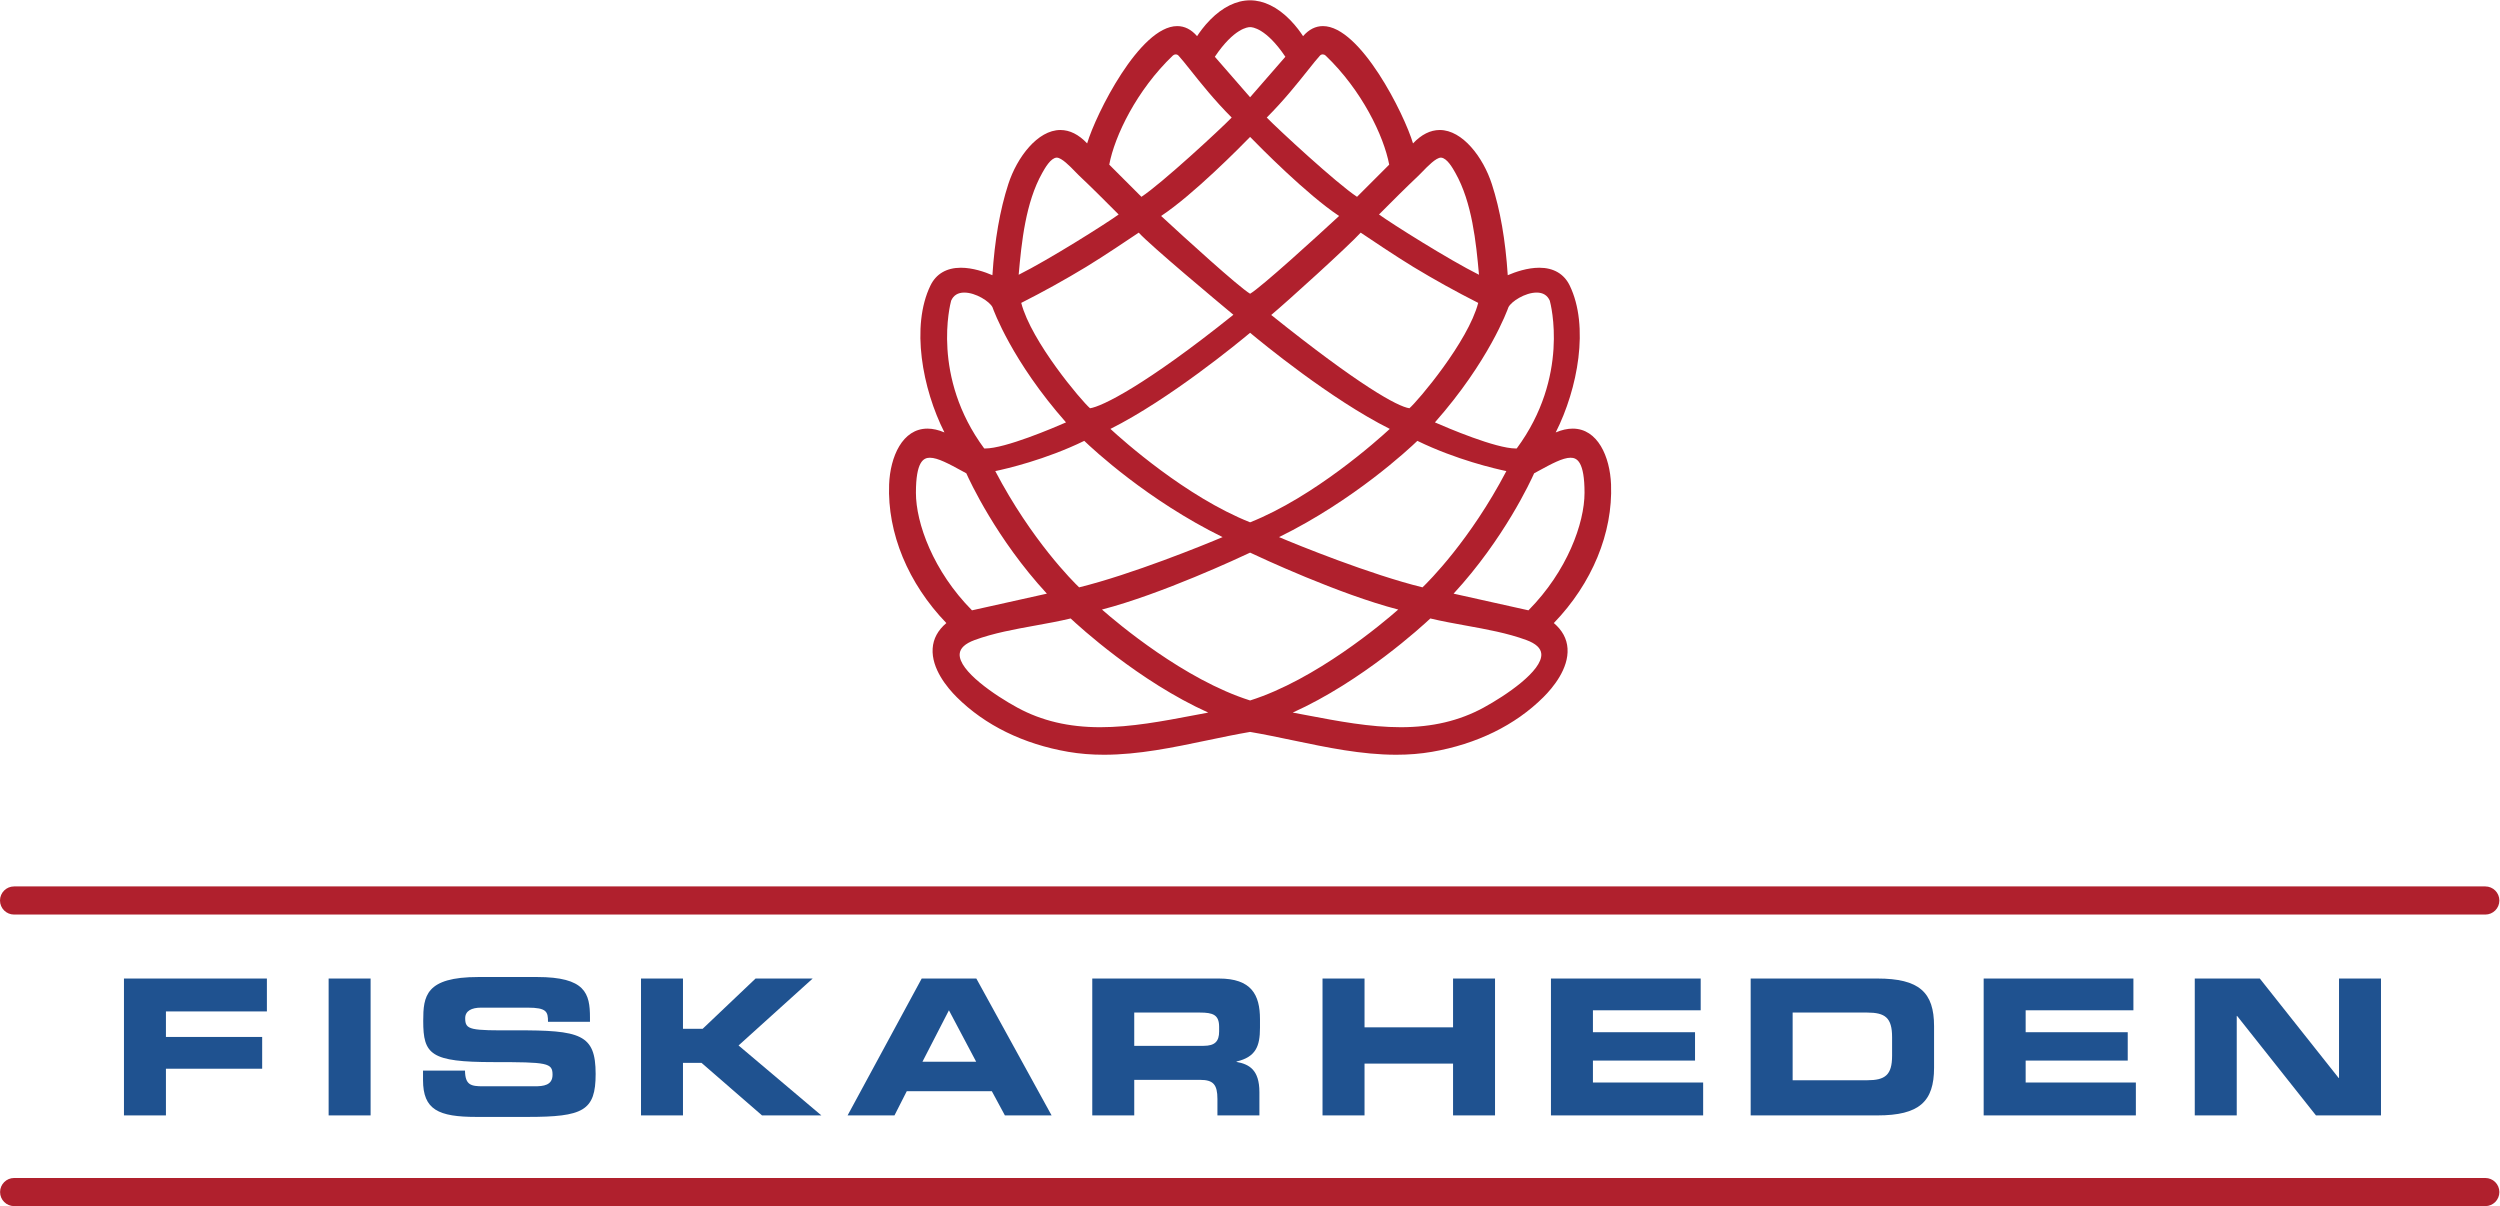
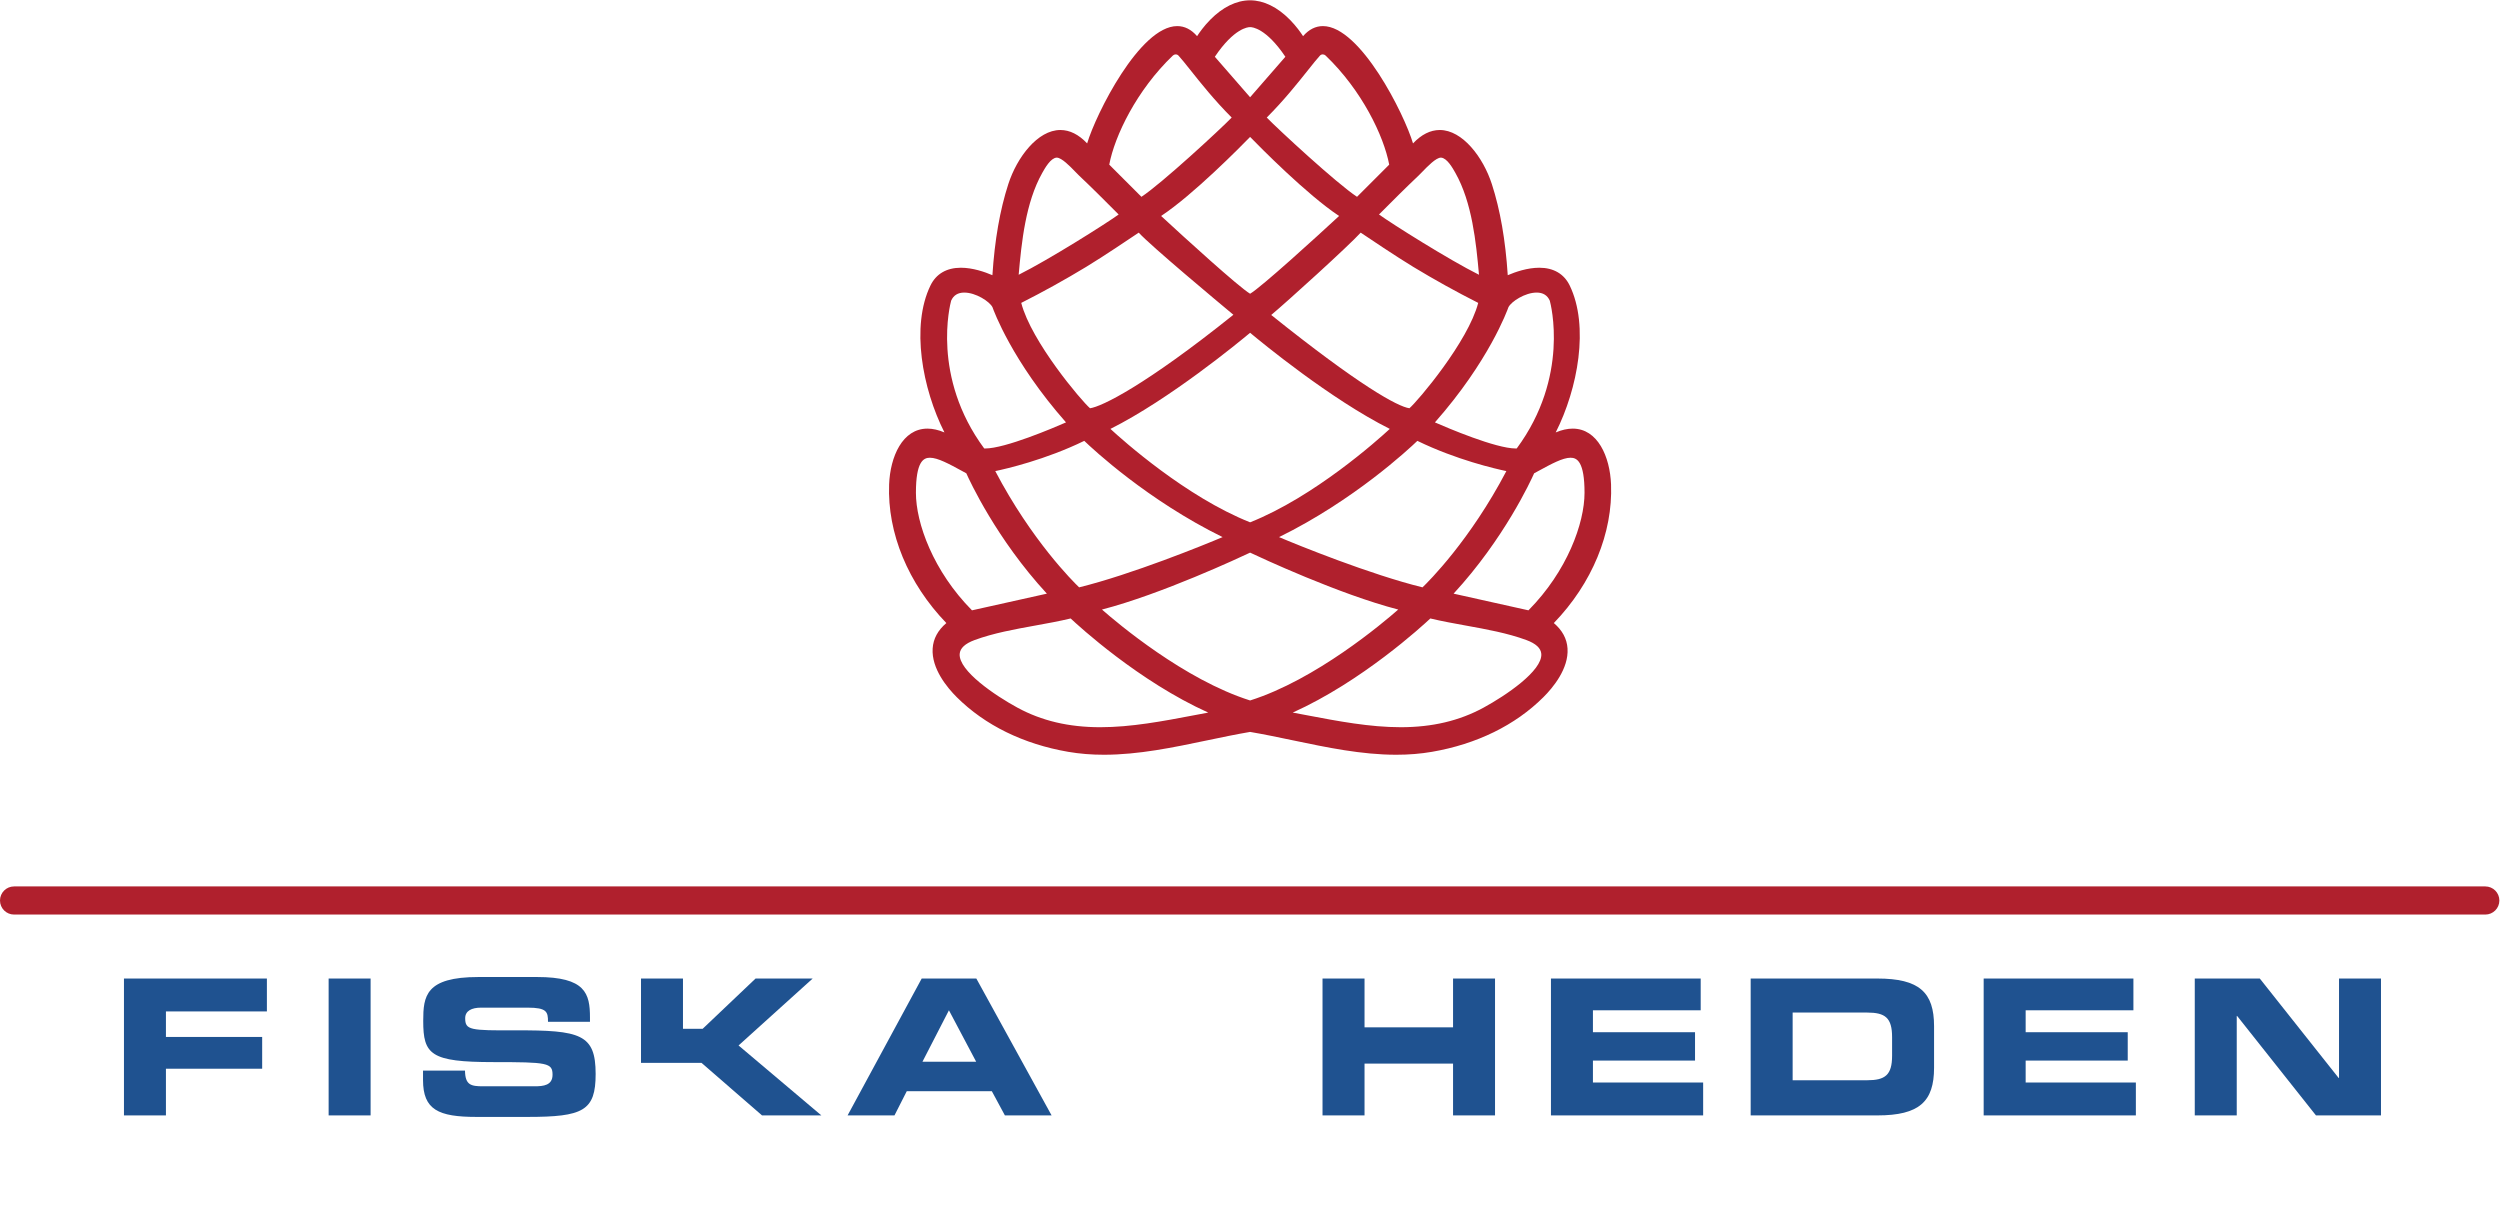
<svg xmlns="http://www.w3.org/2000/svg" viewBox="0 0 710.707 342.88" height="342.88" width="710.707" xml:space="preserve" id="svg2" version="1.1">
  <defs id="defs6" />
  <g transform="matrix(1.333,0,0,-1.333,0,342.88)" id="g10">
    <g transform="scale(0.1)" id="g12">
      <path id="path14" style="fill:#b0202d;fill-opacity:1;fill-rule:nonzero;stroke:none" d="m 3259.68,1270.61 -159.69,35.58 c 107.74,116.8 164.96,241.29 171.79,256.64 2.84,1.55 5.64,3.08 8.4,4.58 28.16,15.38 52.47,28.65 69.29,28.65 13.88,0 29.8,-8.49 29.8,-74.71 0,-64.9 -37,-167.31 -119.59,-250.74 z m -95.77,-207.53 c -51.65,-28.09 -109.41,-41.74 -176.61,-41.74 -0.01,0 -0.02,0 -0.03,0 -65.88,0 -133.79,12.91 -199.47,25.4 -10.13,1.92 -20.49,3.89 -30.84,5.82 147.83,66.55 276.21,184.54 293.45,200.72 24.6,-5.91 50.6,-10.61 75.78,-15.16 43.68,-7.89 88.85,-16.05 129.08,-30.89 20.22,-7.45 30.93,-17.37 31.81,-29.48 2.62,-36.2 -76.19,-89.11 -123.17,-114.67 z m -813.79,209.2 c 126.69,32.8 295.22,111.61 315.92,121.4 20.71,-9.79 189.24,-88.6 315.92,-121.4 -32.42,-28.49 -175.66,-149.59 -315.92,-193.9 -140.26,44.31 -283.49,165.41 -315.92,193.9 z m 195.78,-225.55 c -65.66,-12.48 -133.56,-25.39 -199.44,-25.39 -67.21,0 -124.98,13.65 -176.63,41.74 -46.99,25.56 -125.8,78.46 -123.17,114.66 0.88,12.12 11.58,22.04 31.81,29.49 40.23,14.84 85.4,23 129.08,30.89 25.18,4.55 51.18,9.25 75.78,15.16 17.23,-16.18 145.62,-134.17 293.44,-200.72 -10.35,-1.93 -20.72,-3.9 -30.87,-5.83 z m -592.55,474.62 c 0,66.22 15.92,74.71 29.8,74.71 16.82,0 41.14,-13.27 69.29,-28.65 2.76,-1.5 5.56,-3.03 8.4,-4.58 6.83,-15.35 64.05,-139.84 171.79,-256.64 l -159.7,-35.58 c -82.58,83.43 -119.58,185.84 -119.58,250.74 z m 75.09,409.63 c 5.06,11.48 14.47,17.3 27.99,17.3 24.53,0 53.76,-18.76 60.18,-31.18 2.46,-7.01 41.76,-115.34 156.81,-245.68 -26.13,-11.45 -129.72,-55.65 -172.43,-55.65 -0.69,0 -1.36,0.02 -2.02,0.04 -112.95,152.87 -72.58,307.7 -70.53,315.17 z m 194.26,272.36 0.21,0.39 c 5.72,10.17 17.63,31.33 30.27,32.33 0.19,0.02 0.37,0.02 0.55,0.02 10.39,0 28.57,-18.82 39.43,-30.06 3.11,-3.22 5.79,-6.01 8.01,-8.1 27.88,-26.31 55.44,-53.96 82.1,-80.69 l 2.42,-2.43 c -28.11,-20.22 -148.87,-96.44 -213.22,-128.53 6.17,69.73 14.77,154.07 50.23,217.07 z m 278.65,250.48 c 1.63,1.56 3.76,2.42 5.99,2.42 2.31,0 4.45,-0.93 6.01,-2.61 6.19,-6.69 14.59,-17.25 25.23,-30.62 21.88,-27.51 51.61,-64.88 88.2,-101.48 -23.31,-24.16 -149.68,-141.05 -192.51,-169.03 l -68.61,68.61 c 11.39,60.87 58.28,158.69 135.69,232.71 z m 163.9,60.53 c 0,0 0.61,-0.02 0.78,-0.02 0.15,0 0.8,0.02 0.8,0.02 3.32,0 33.19,-1.8 74.43,-63.17 l -75.22,-86.35 -75.21,86.35 c 41.24,61.37 71.1,63.17 74.42,63.17 z m 124.5,-91.35 c 10.64,13.37 19.05,23.94 25.24,30.63 1.56,1.68 3.7,2.61 6.01,2.61 2.23,0 4.36,-0.86 5.99,-2.42 77.4,-74.02 124.3,-171.84 135.69,-232.71 l -68.61,-68.61 c -42.84,27.99 -169.21,144.87 -192.52,169.03 36.59,36.59 66.32,73.96 88.2,101.47 z m 235.69,-225.08 c 2.22,2.09 4.91,4.88 8.02,8.1 10.86,11.24 29.04,30.06 39.43,30.06 0.17,0 0.36,0 0.53,-0.02 12.65,-1 24.56,-22.17 30.29,-32.34 l 0.21,-0.38 c 35.46,-63.02 44.05,-147.34 50.23,-217.07 -64.36,32.09 -185.12,108.32 -213.24,128.53 l 2.29,2.29 c 26.7,26.77 54.32,54.46 82.24,80.83 z m -2.69,-565.89 c 83.03,-40.39 166.44,-59.6 189.8,-64.49 -77.36,-147.53 -165.81,-235.46 -178.83,-247.93 -111.68,27.5 -266.29,90.29 -305.96,107.17 159.96,78.61 276.71,187.67 294.99,205.25 z m -654.6,25.51 c 126.12,63.13 274.54,185.45 297.89,204.97 23.35,-19.52 171.78,-141.84 297.89,-204.97 -26.52,-24.54 -161.42,-145 -297.89,-199.25 -136.46,54.25 -271.37,174.71 -297.89,199.25 z m 239.21,-230.76 c -39.68,-16.88 -194.28,-79.67 -305.97,-107.17 -13.01,12.47 -101.47,100.4 -178.83,247.93 23.37,4.89 106.78,24.1 189.8,64.49 18.29,-17.58 135.03,-126.64 295,-205.25 z m 23.06,474.15 c -188.08,-150.76 -280.92,-195.97 -305.77,-199.36 -17.97,15.39 -125.25,141.99 -146.7,224.7 46.88,23.7 93.37,49.48 138.24,76.65 35.94,21.76 96.83,62.7 112.35,73.18 25.07,-27.68 169.48,-148.22 201.88,-175.17 z m 271.49,175.17 c 15.52,-10.48 76.41,-51.42 112.34,-73.18 44.89,-27.17 91.38,-52.95 138.26,-76.65 -21.45,-82.68 -128.71,-209.27 -146.7,-224.7 -24.99,3.46 -106.77,48.29 -294.72,198.93 32.4,26.96 165.74,147.92 190.82,175.6 z m -235.87,-130.31 c -23.97,14.1 -140.1,119.85 -189.79,165.85 68.46,45.21 169.75,148 189.79,168.59 20.04,-20.59 121.33,-123.38 189.8,-168.59 -49.7,-46 -165.82,-151.75 -189.8,-165.85 z m 550.95,-28.68 c 6.42,12.41 35.66,31.17 60.18,31.17 13.52,0 22.93,-5.82 27.99,-17.3 2.06,-7.46 42.56,-162.13 -70.52,-315.17 -0.66,-0.02 -1.33,-0.04 -2.03,-0.04 -42.71,0 -146.3,44.2 -172.43,55.65 115.06,130.35 154.35,238.68 156.81,245.69 z m 96.78,-673.65 c 81.59,84.59 126.02,192.06 122.04,295.62 -2.28,59.26 -28.43,119.06 -81.73,119.06 -11.33,0 -23.48,-2.73 -36.27,-8.15 47.2,93.31 71.87,226.7 29.85,313.32 -12.04,24.83 -34.48,37.94 -64.89,37.94 -25.31,0 -51.07,-8.97 -67.25,-15.93 -4.92,75.38 -16.03,138.99 -33.9,194.26 -18.56,57.35 -62.65,115.4 -111.04,115.4 -20.01,0 -39.19,-9.6 -57.1,-28.58 -18.47,62.26 -112.28,250.19 -192.14,250.19 -15.76,0 -29.99,-7.22 -42.34,-21.48 -4.88,7.57 -14.46,21.21 -28.01,34.98 -26.69,27.11 -56.08,41.46 -85.01,41.47 -0.01,0 -0.06,0 -0.07,0 -28.89,-0.04 -58.26,-14.38 -84.93,-41.47 -13.54,-13.77 -23.12,-27.41 -28.01,-34.98 -12.35,14.26 -26.57,21.48 -42.34,21.48 -79.86,0 -173.66,-187.93 -192.14,-250.19 -17.91,18.98 -37.09,28.58 -57.1,28.58 -48.39,0 -92.48,-58.05 -111.03,-115.4 -17.88,-55.27 -28.99,-118.88 -33.91,-194.26 -16.17,6.96 -41.93,15.93 -67.24,15.93 -30.42,0 -52.86,-13.11 -64.9,-37.94 -42.02,-86.62 -17.35,-220.01 29.86,-313.32 -12.8,5.42 -24.95,8.15 -36.27,8.15 -53.3,0 -79.46,-59.8 -81.74,-119.06 -3.98,-103.56 40.45,-211.02 122.05,-295.62 -18.05,-15.25 -27.86,-33.46 -29.2,-54.19 -2.78,-43.02 31.11,-83.62 51.55,-103.98 59.98,-59.74 142.13,-100.001 237.57,-116.438 24.31,-4.18 49.27,-6.223 76.3,-6.223 73.64,0 148.11,15.609 220.12,30.703 30.13,6.316 61.29,12.838 91.43,17.988 30.17,-5.15 61.32,-11.672 91.46,-17.988 72.01,-15.094 146.46,-30.703 220.11,-30.703 27.04,0 52,2.051 76.3,6.223 95.43,16.437 177.58,56.698 237.56,116.438 20.45,20.36 54.33,60.96 51.56,103.98 -1.34,20.73 -11.16,38.94 -29.2,54.19" />
      <path id="path16" style="fill:#1f5290;fill-opacity:1;fill-rule:nonzero;stroke:none" d="M 264.367,485.371 H 569.188 V 415.219 H 353.871 v -54.43 h 205.246 v -67.75 H 353.871 v -99.578 h -89.504 v 291.91" />
      <path id="path18" style="fill:#1f5290;fill-opacity:1;fill-rule:nonzero;stroke:none" d="m 700.848,485.371 h 89.511 v -291.91 h -89.511 v 291.91" />
      <path id="path20" style="fill:#1f5290;fill-opacity:1;fill-rule:nonzero;stroke:none" d="m 902.176,289.02 h 89.504 c 0.41,-31.04 12.9,-33.469 38.72,-33.469 h 109.67 c 18.94,0 38.3,2.031 38.3,24.597 0,25.391 -10.49,27 -125.8,27 -134.679,0 -149.984,16.141 -149.984,87.911 0,52.82 4.828,93.543 117.724,93.543 h 125 c 103.22,0 112.9,-35.071 112.9,-86.301 v -9.262 h -89.51 c 0,21.371 -2.43,30.242 -43.56,30.242 h -99.18 c -20.16,0 -33.87,-6.851 -33.87,-22.582 0,-25.39 10.89,-26.211 106.84,-25.808 139.12,0.418 171.37,-8.059 171.37,-93.129 0,-78.641 -26.62,-91.532 -145.55,-91.532 h -108.47 c -81.452,0 -114.104,15.329 -114.104,78.629 v 20.161" />
-       <path id="path22" style="fill:#1f5290;fill-opacity:1;fill-rule:nonzero;stroke:none" d="m 1367.04,485.371 h 89.51 v -107.25 h 41.93 l 112.9,107.25 h 121.77 l -158.06,-142.73 176.61,-149.18 h -126.61 l -129.02,112.078 h -39.52 V 193.461 h -89.51 v 291.91" />
+       <path id="path22" style="fill:#1f5290;fill-opacity:1;fill-rule:nonzero;stroke:none" d="m 1367.04,485.371 h 89.51 v -107.25 h 41.93 l 112.9,107.25 h 121.77 l -158.06,-142.73 176.61,-149.18 h -126.61 l -129.02,112.078 h -39.52 h -89.51 v 291.91" />
      <path id="path24" style="fill:#1f5290;fill-opacity:1;fill-rule:nonzero;stroke:none" d="m 1967.29,307.969 h 114.51 l -58.07,109.672 z m -1.62,177.402 h 116.51 l 160.5,-291.91 h -99.59 l -27.83,51.609 h -181.44 l -26.21,-51.609 h -100 l 158.06,291.91" />
-       <path id="path26" style="fill:#1f5290;fill-opacity:1;fill-rule:nonzero;stroke:none" d="m 2418.95,341.832 h 147.98 c 24.18,0 33.06,9.688 33.06,30.637 v 9.691 c 0,25.801 -12.9,30.641 -41.15,30.641 h -139.89 z m -89.52,143.539 h 270.16 c 68.94,0 87.51,-34.262 87.51,-86.68 v -18.55 c 0,-39.11 -8.88,-62.102 -50.01,-71.75 v -0.821 c 26.61,-4.851 48.79,-16.55 48.79,-64.519 v -49.59 h -89.53 v 35.078 c 0,30.652 -8.87,40.731 -36.69,40.731 h -140.71 v -75.809 h -89.52 v 291.91" />
      <path id="path28" style="fill:#1f5290;fill-opacity:1;fill-rule:nonzero;stroke:none" d="m 2820.48,485.371 h 89.6 V 381.352 h 188.78 v 104.019 h 89.52 v -291.91 h -89.52 v 110.48 h -188.78 v -110.48 h -89.6 v 291.91" />
      <path id="path30" style="fill:#1f5290;fill-opacity:1;fill-rule:nonzero;stroke:none" d="m 3307.64,485.371 h 319.35 v -67.73 h -229.82 v -46.77 h 217.75 v -60.48 h -217.75 v -46.789 h 235.06 v -70.141 h -324.59 v 291.91" />
      <path id="path32" style="fill:#1f5290;fill-opacity:1;fill-rule:nonzero;stroke:none" d="m 3823.09,268.441 h 158.85 c 38.33,0 53.23,10.891 53.23,52.438 v 39.519 c 0,41.512 -14.9,52.403 -53.23,52.403 h -158.85 z m -89.51,216.93 h 270.14 c 89.51,0 120.97,-29.441 120.97,-101.601 v -88.688 c 0,-72.203 -31.46,-101.621 -120.97,-101.621 h -270.14 v 291.91" />
      <path id="path34" style="fill:#1f5290;fill-opacity:1;fill-rule:nonzero;stroke:none" d="m 4230.48,485.371 h 319.35 v -67.73 h -229.81 v -46.77 h 217.7 v -60.48 h -217.7 v -46.789 h 235.04 v -70.141 h -324.58 v 291.91" />
      <path id="path36" style="fill:#1f5290;fill-opacity:1;fill-rule:nonzero;stroke:none" d="m 4680.68,485.371 h 138.7 l 168.15,-212.082 h 0.79 v 212.082 h 89.52 v -291.91 h -138.7 l -168.12,212.078 h -0.82 V 193.461 h -89.52 v 291.91" />
      <path id="path38" style="fill:#b0202d;fill-opacity:1;fill-rule:nonzero;stroke:none" d="M 5300.29,621.801 H 30 c -16.566,0 -30,13.429 -30,30 0,16.578 13.434,30 30,30 h 5270.29 c 16.57,0 30,-13.422 30,-30 0,-16.571 -13.43,-30 -30,-30" />
-       <path id="path40" style="fill:#b0202d;fill-opacity:1;fill-rule:nonzero;stroke:none" d="M 5300.29,0 H 30.168 C 13.602,0 0.168,13.43 0.168,30 0.168,46.57 13.602,60 30.168,60 H 5300.29 c 16.57,0 30,-13.43 30,-30 0,-16.57 -13.43,-30 -30,-30" />
    </g>
  </g>
</svg>